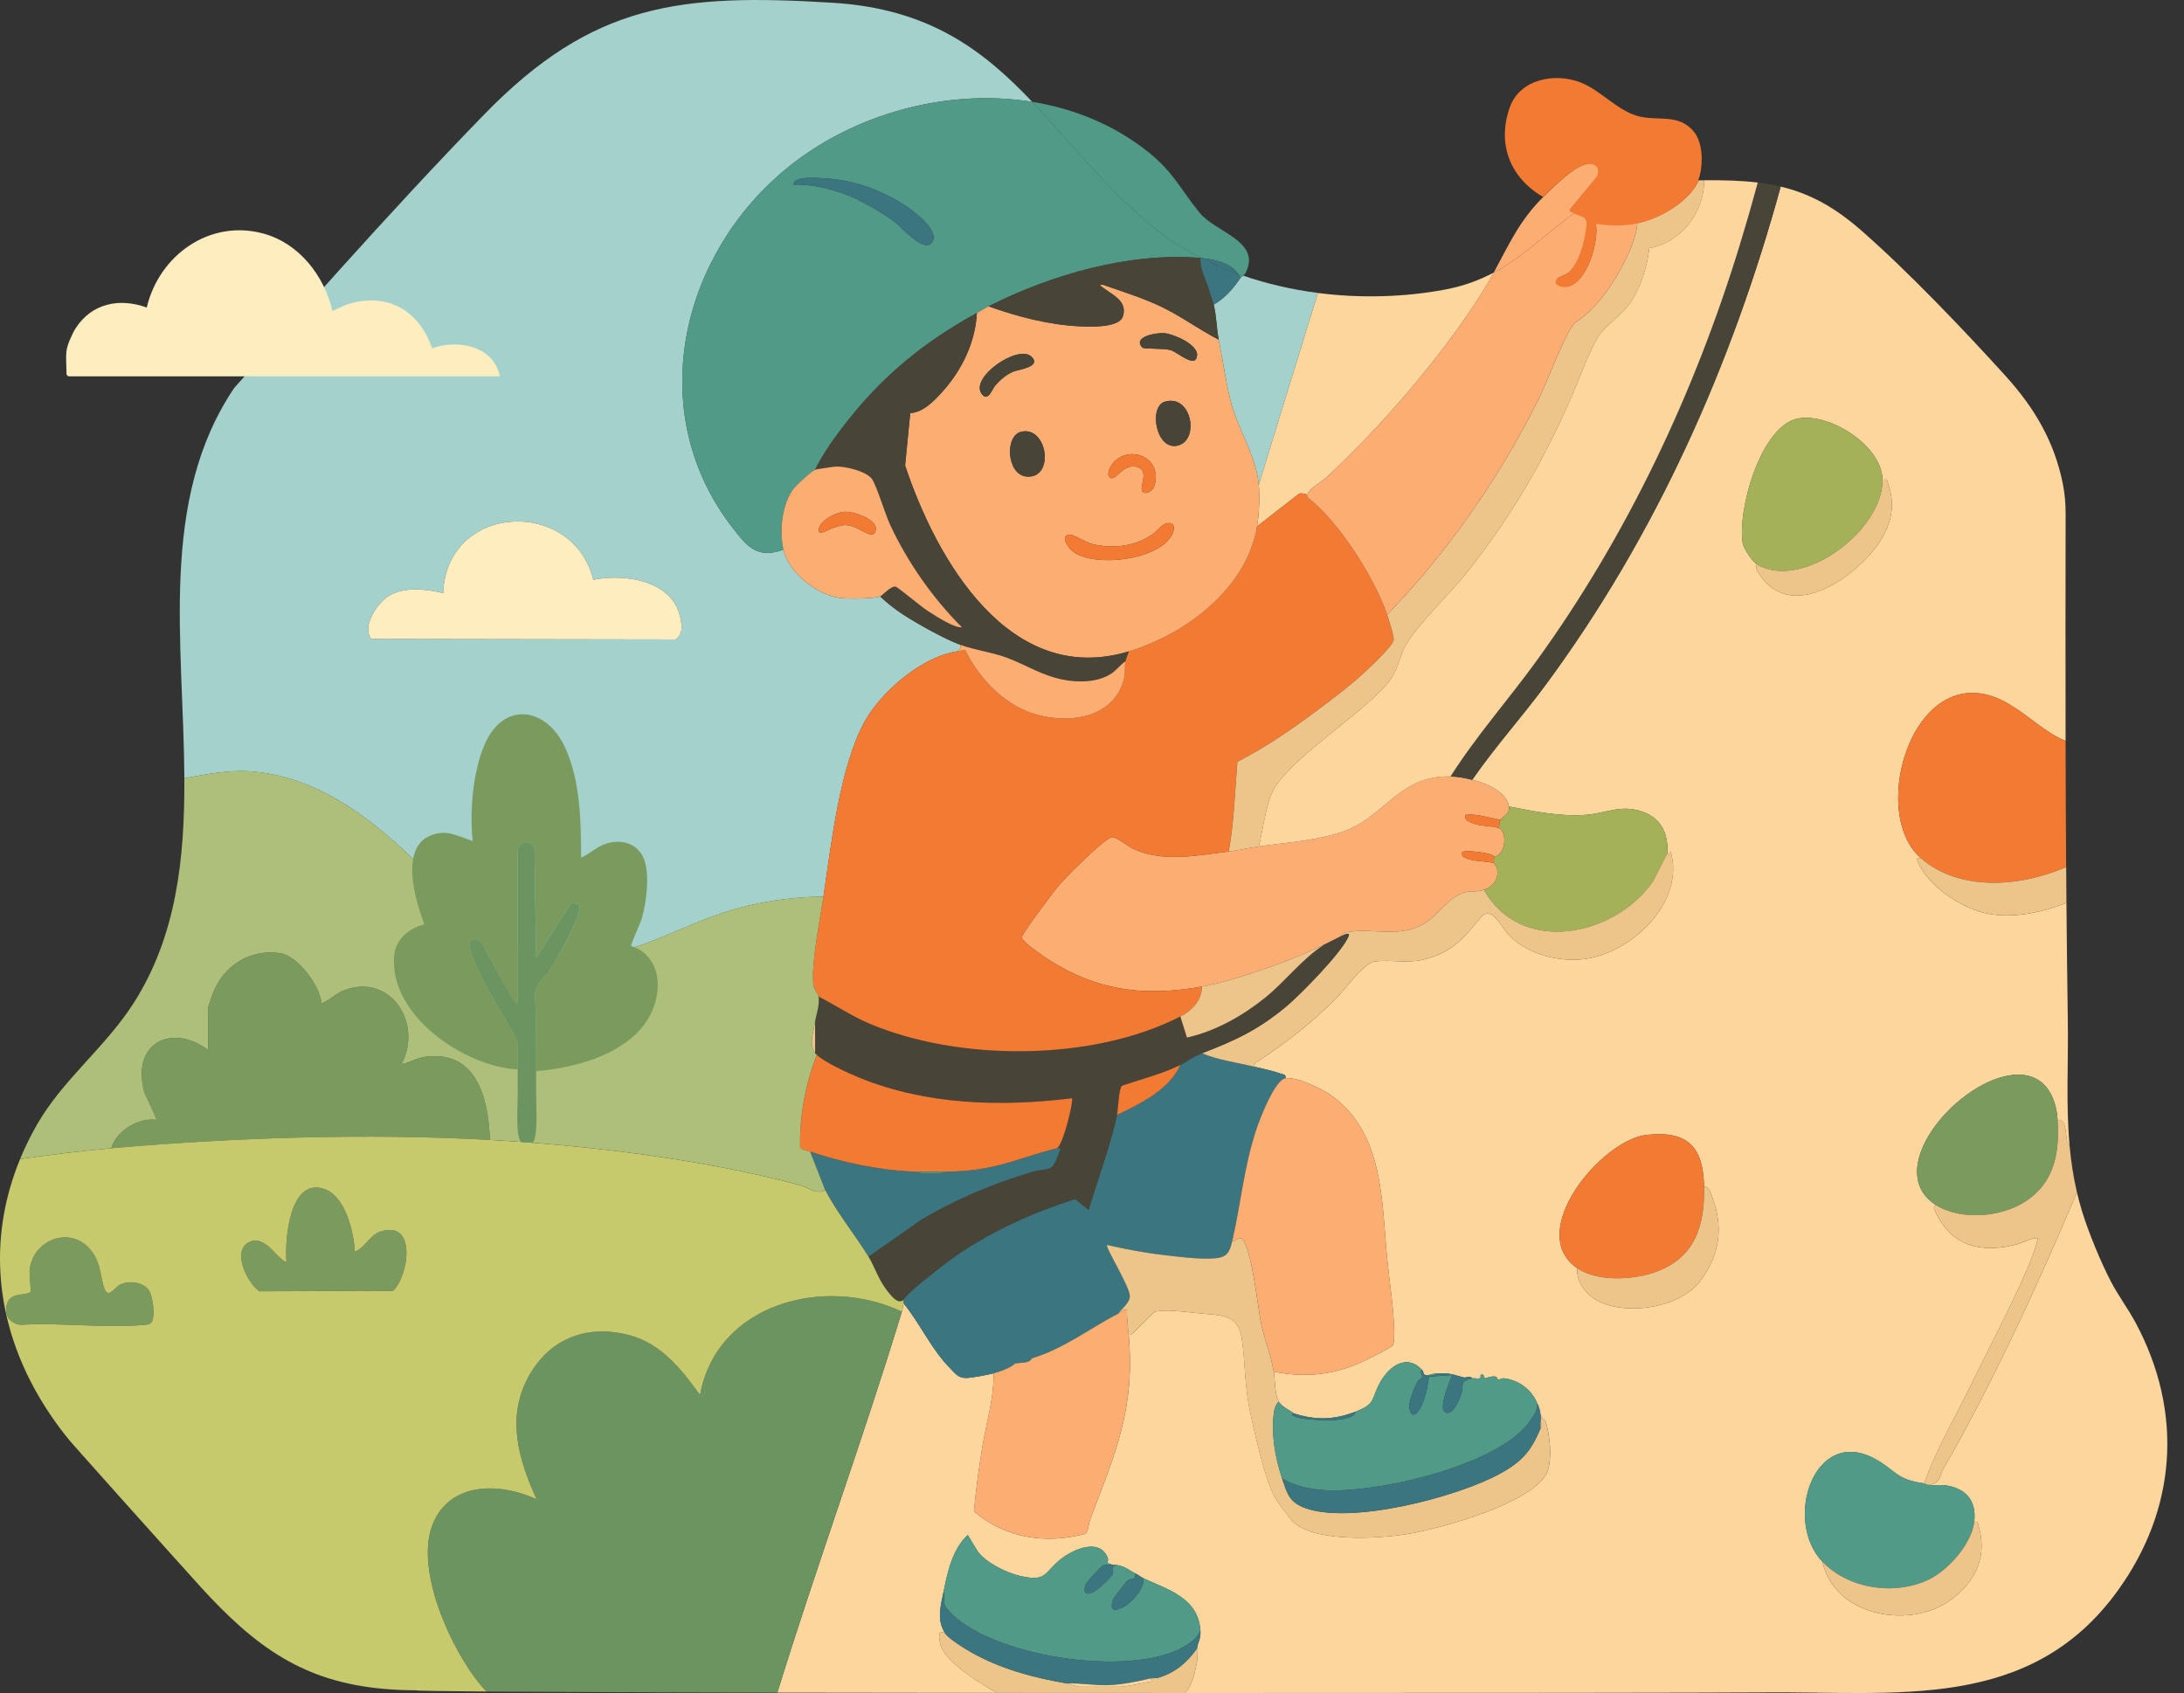
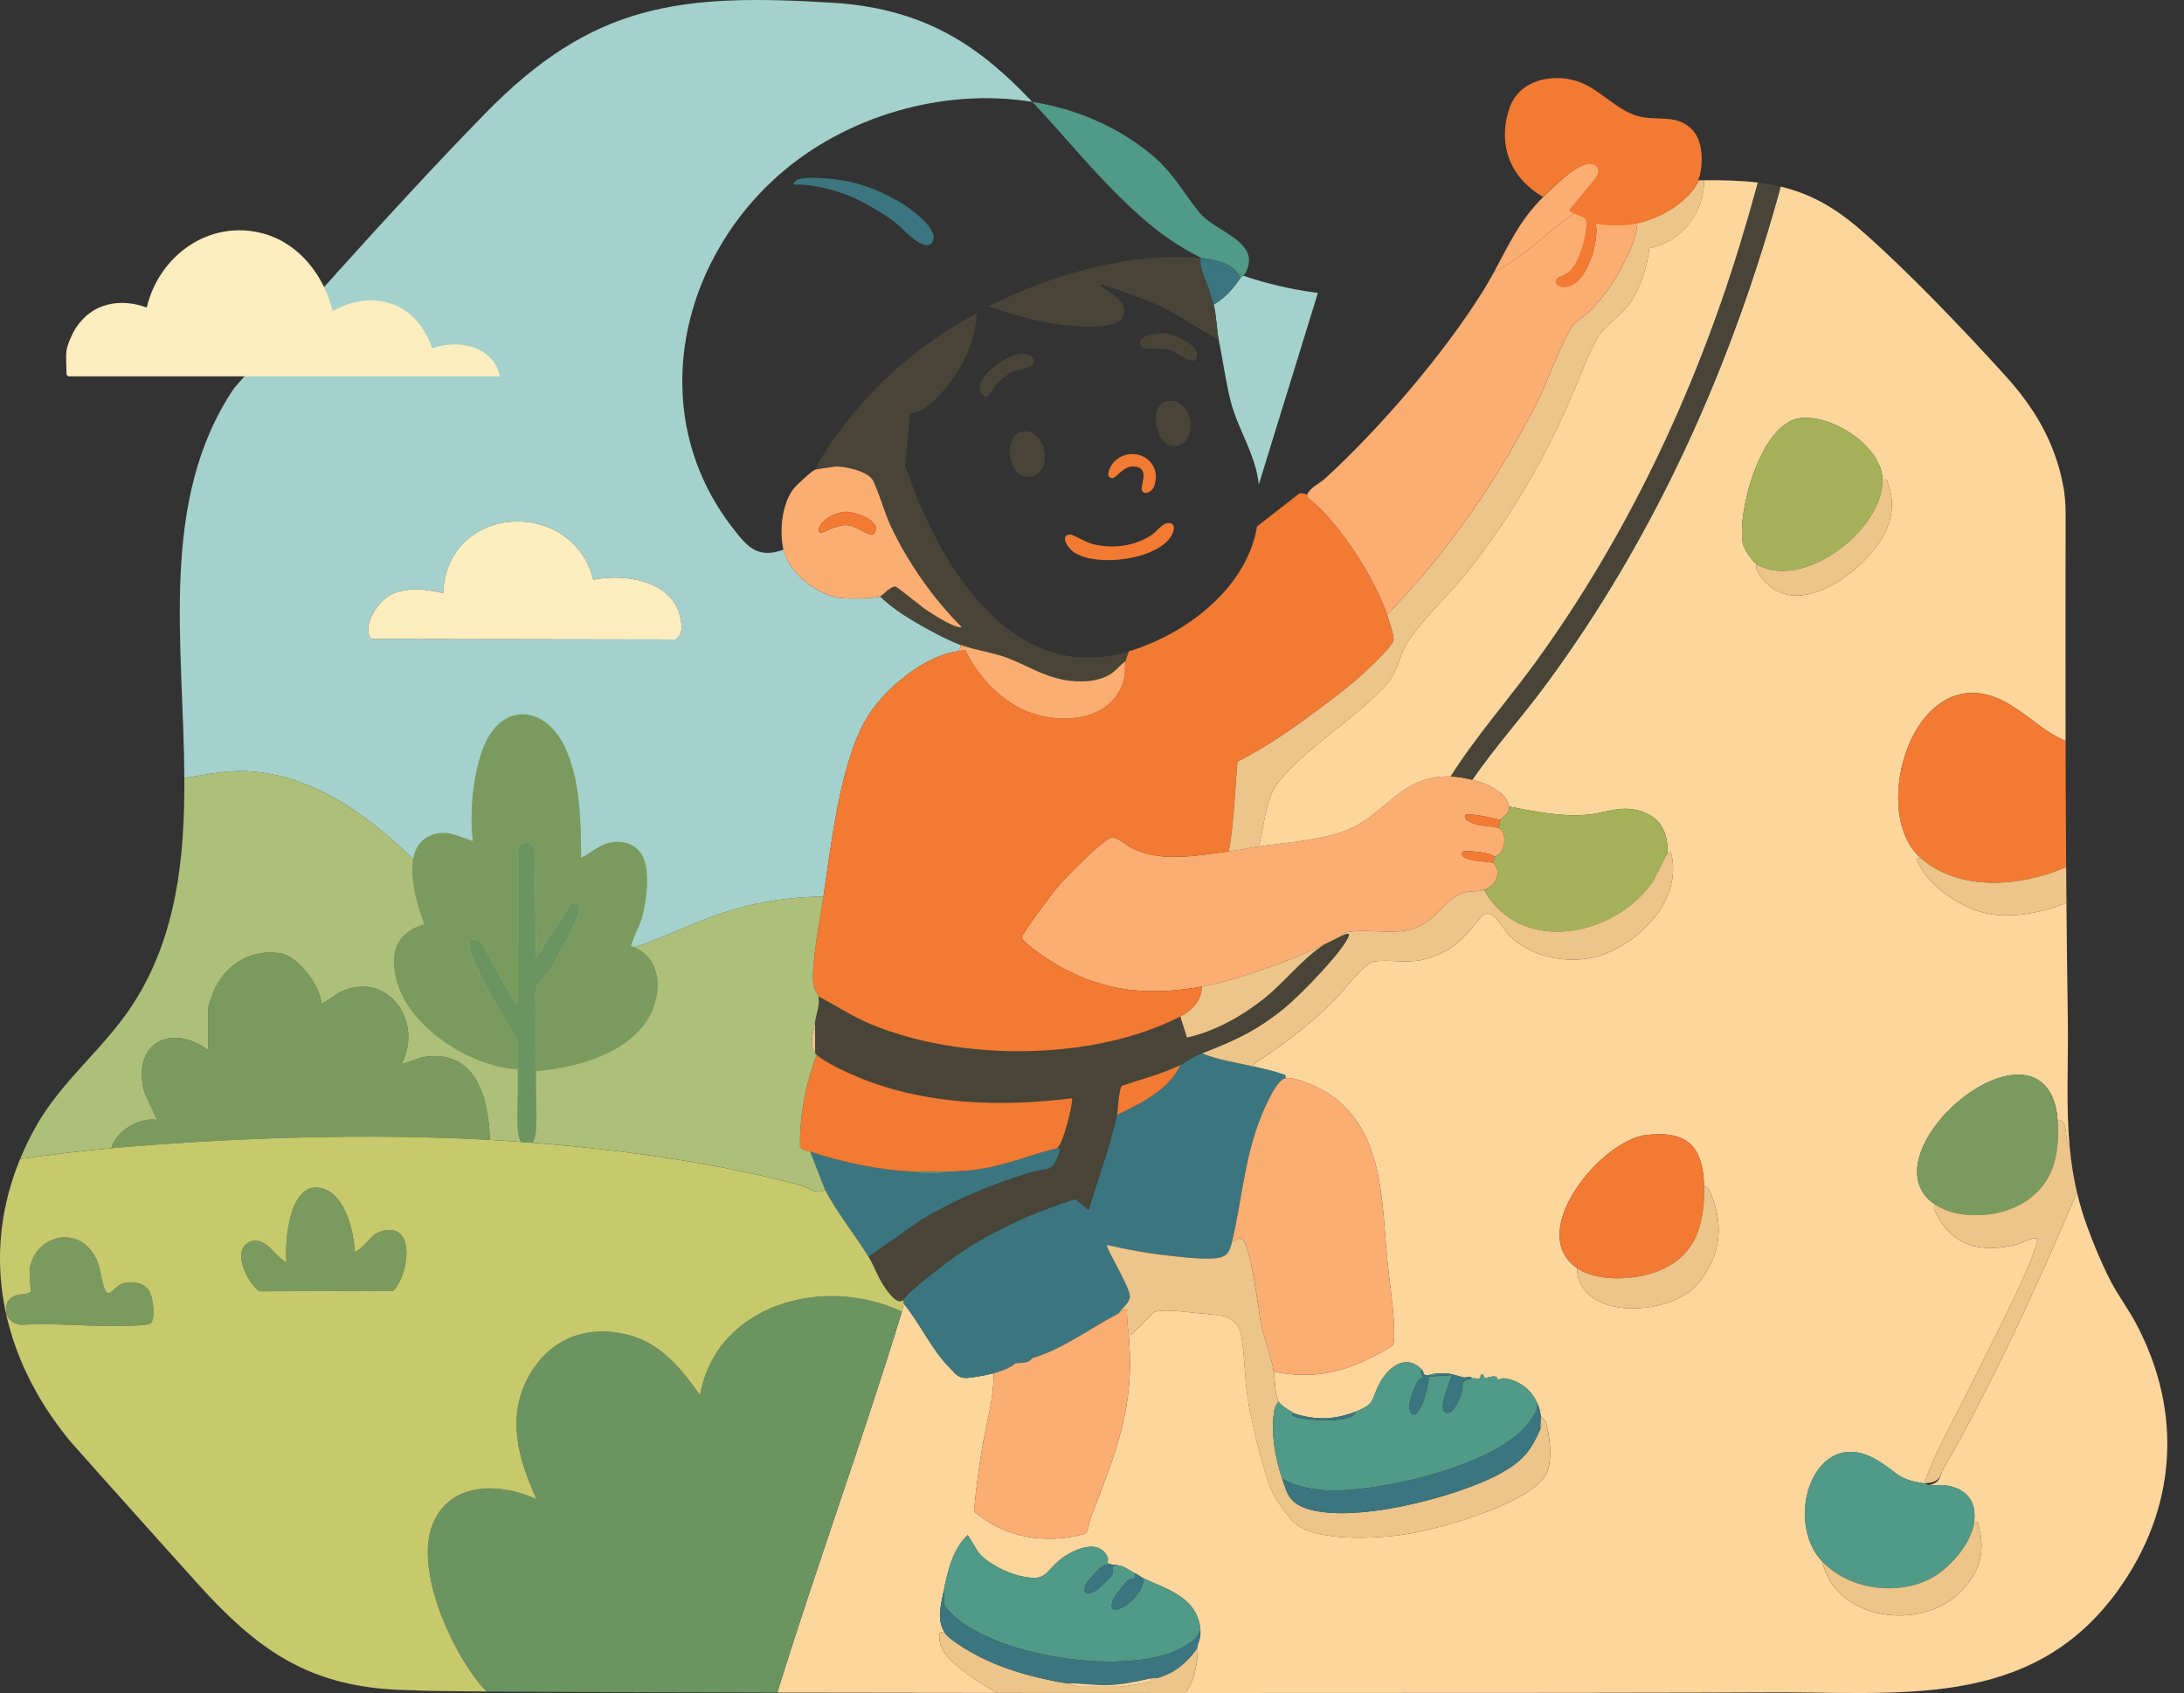
<svg xmlns="http://www.w3.org/2000/svg" width="129" height="100" viewBox="0 0 129 100" fill="none">
  <rect x="0" y="0" width="129" height="100" fill="#333333" stroke="none" />
  <g clip-path="url(#clip0_744_3852)">
    <path d="M67.788 13.148C68.751 13.967 69.821 14.663 70.963 15.244C71.712 15.312 72.694 15.525 73.136 16.181C73.233 16.216 73.332 16.251 73.429 16.285C73.482 16.241 73.536 16.184 73.58 16.096C74.518 14.261 71.793 13.714 70.86 12.571C69.773 11.242 69.333 10.202 67.894 9.037C65.869 7.4 63.477 6.42 60.971 6.016C63.111 8.27 65.088 10.851 67.787 13.149L67.788 13.148Z" fill="#519A87" />
    <path d="M70.963 15.244C71.662 15.6 72.388 15.911 73.135 16.181C72.694 15.527 71.712 15.313 70.963 15.244Z" fill="#3B7680" />
    <path d="M92.896 12.501C92.815 12.454 92.731 12.53 92.771 12.334L94.333 10.449C94.555 10.062 94.447 9.666 93.977 9.649C93.15 9.619 91.778 11.022 91.194 11.594C89.733 13.026 89.112 14.486 88.231 16.097C90.082 15.112 91.377 13.71 93.025 12.571C92.983 12.55 92.94 12.529 92.895 12.502L92.896 12.501Z" fill="#FCAD72" />
    <path d="M86.959 46.06C87.709 46.231 88.993 46.752 89.127 47.636C90.616 47.927 92.177 48.25 93.706 48.127C94.85 48.034 95.694 47.539 96.889 47.902C98.084 48.265 98.546 49.179 98.485 50.394L98.571 50.48L98.68 50.296C99.552 53.306 96.335 56.32 93.562 56.649C92.046 56.83 90.31 56.376 89.186 55.308C88.752 54.895 88.117 53.414 87.484 54.17C86.44 55.418 85.779 56.278 84.043 56.688C83.098 56.911 82.082 56.669 81.192 56.791C80.548 56.879 79.396 58.504 78.883 59.014C77.483 60.406 75.91 61.648 74.293 62.687C74.139 62.786 74.1 62.797 74.054 63C74.582 63.129 75.147 63.236 75.66 63.419C75.817 63.475 75.975 63.455 75.926 63.69C76.582 63.582 78.123 64.329 78.676 64.732C81.746 66.97 81.605 70.96 81.936 74.374C82.053 75.584 82.27 76.917 82.328 78.118C82.342 78.414 82.384 79.233 82.281 79.446C82.208 79.598 80.518 80.426 80.228 80.546C78.538 81.243 77.036 81.368 75.237 81.022C75.326 81.541 75.28 82.323 75.532 82.794C75.7 83.107 76.416 83.427 76.419 83.483C77.727 83.902 78.79 83.872 80.064 83.384C81.307 82.908 80.955 82.661 81.525 81.644C82.052 80.704 83.081 79.933 84.004 80.922C84.145 81.074 83.966 81.262 84.398 81.218C84.483 81.209 84.646 81.126 84.891 81.119C85.698 81.097 85.776 81.185 86.455 81.362C86.598 81.399 86.813 81.233 86.96 81.415C87.079 81.387 87.261 81.452 87.386 81.416C87.487 81.387 87.445 81.228 87.455 81.221C87.663 81.073 87.648 81.406 87.692 81.406C87.815 81.407 88.04 81.278 88.297 81.305C88.483 81.326 88.431 81.506 88.481 81.502C88.583 81.493 88.691 81.389 88.87 81.415C89.75 81.544 90.46 82.088 90.802 82.891C90.939 83.212 90.942 83.229 91 83.581C91.017 83.732 91.262 83.882 91.287 83.953C91.554 84.721 91.74 86.457 91.28 87.159C90.181 88.832 85.55 90.131 83.613 90.524C81.879 90.876 77.724 91.184 76.372 89.882C76.221 89.737 75.491 88.756 75.356 88.535C74.731 87.515 74.042 84.402 73.786 83.112C73.511 81.724 73.55 80.355 73.343 79.025C73.119 77.583 72.039 77.703 70.854 77.573C70.3 77.513 69.395 77.41 68.869 77.414C68.722 77.415 68.338 77.445 68.218 77.48C68.123 77.507 67.243 78.443 67.063 78.609C66.942 78.72 66.861 78.855 66.668 78.853C67.053 83.223 65.893 85.786 64.399 89.731C64.309 89.968 64.276 90.52 64.084 90.604C61.77 91.223 59.357 90.856 57.527 89.271C57.642 88.019 57.811 86.758 58.015 85.516C58.257 84.048 58.711 82.604 58.688 81.118C58.35 81.207 57.283 81.417 56.987 81.392C56.536 81.354 56.386 81.082 56.127 80.823C55.007 79.708 54.368 78.195 53.369 76.983C53.33 77.137 53.332 77.275 53.271 77.476C50.969 85.022 48.245 92.441 45.914 99.978C49.99 99.986 54.396 99.991 58.899 99.995C57.616 99.289 55.845 98.099 55.564 97.193C55.489 96.951 55.319 96.143 55.832 96.482C55.305 95.693 55.568 94.849 55.733 94.019C55.964 92.861 56.258 91.498 57.162 90.672L57.758 91.65C58.258 92.318 59.454 92.904 60.26 93.088C61.878 93.458 61.644 92.873 62.693 92.067C63.403 91.522 64.917 90.831 65.415 91.983C65.558 92.314 65.146 92.273 65.78 92.444C65.844 92.446 65.915 92.435 65.977 92.444C66.459 92.512 66.688 92.758 67.06 92.937C67.221 93.014 67.369 93.146 67.553 93.233C68.941 93.88 70.76 94.365 70.903 96.286C70.943 96.828 70.749 96.99 70.705 97.369C70.682 97.581 70.741 97.919 70.692 98.193C70.55 98.98 70.393 99.516 70.007 100.001C86.678 100.004 102.026 99.985 104.101 99.965C111.966 99.886 119.872 101.126 125.059 93.994C128.572 89.163 128.974 83.435 126.155 78.154C125.707 77.315 125.115 76.522 124.693 75.717C124.096 74.579 123.365 72.802 122.987 71.574C122.869 71.19 122.766 70.808 122.677 70.428C120.375 75.881 117.647 81.794 114.797 86.743C114.536 87.196 114.664 87.56 113.951 87.719C114.265 87.763 114.617 87.687 114.961 87.742C116.161 87.936 116.747 88.677 116.61 89.885C116.852 89.837 116.828 89.993 116.874 90.158C117.351 91.844 116.797 93.203 115.475 94.315C113.083 96.325 108.376 95.575 107.645 92.249C105.311 89.8 107.158 84.22 110.728 86.163C112.02 86.866 111.962 87.39 113.654 87.621C114.368 85.602 115.461 83.756 116.398 81.847C117.506 79.587 118.704 77.319 119.712 75.016C119.96 74.452 120.222 73.792 120.354 73.196C120.341 72.963 119.361 73.436 119.247 73.468C117.166 74.047 115.314 73.694 114.337 71.624C114.269 71.481 114.137 71.287 114.343 71.176C110.926 68.97 116.201 63.133 119.515 63.494C120.899 63.645 121.46 64.909 121.534 66.154C122.13 66.092 121.961 67.132 122.129 67.478L122.247 67.733C122.017 65.254 122.178 62.794 122.137 60.177C122.102 57.896 122.076 55.613 122.056 53.328C120.379 54.004 118.572 54.267 117.179 53.913C115.739 53.547 113.957 52.364 113.312 50.983C113.225 50.797 113.174 50.648 113.457 50.691C110.213 47.857 113.218 38.357 118.669 41.591C119.964 42.359 120.739 43.237 122.006 43.763C121.996 39.283 122.001 34.802 122.008 30.325C122.008 29.74 121.96 29.153 121.844 28.579C121.347 26.111 120.203 24.133 118.478 22.226C116.023 19.514 112.625 15.952 109.891 13.572C108.264 12.155 106.798 11.407 105.179 11.023C102.284 21.575 97.815 31.628 91.276 40.481C89.877 42.375 88.296 44.124 86.959 46.063V46.06ZM106.241 24.714C108.122 24.395 111.16 26.346 111.192 28.335C111.524 28.294 111.433 28.321 111.516 28.549C112.138 30.26 111.439 31.709 110.257 32.964C108.622 34.702 105.462 36.511 103.827 33.776C103.777 33.691 103.639 33.408 103.803 33.357C103.527 33.202 102.997 32.418 102.94 32.103C102.595 30.211 103.991 25.097 106.24 24.714H106.241ZM100.652 70.09C100.958 70.094 101.031 70.436 101.116 70.659C101.822 72.488 101.588 74.149 100.4 75.697C99.196 77.261 96.056 77.732 94.357 76.826C93.683 76.466 93.095 75.714 93.165 74.915C90.056 72.783 94.597 67.328 97.253 67.036C99.708 66.767 100.605 67.755 100.652 70.09Z" fill="#FCD69D" />
    <path d="M41.348 82.399C40.276 80.91 39.089 79.391 37.233 78.881C34.767 78.205 32.535 78.999 31.265 81.231C29.881 83.661 30.61 86.175 31.693 88.555C29.532 87.561 26.538 87.491 25.54 90.081C24.51 92.752 26.647 97.445 28.394 99.535C28.504 99.666 28.623 99.791 28.744 99.913C32.581 99.943 38.733 99.963 45.912 99.977C48.244 92.44 50.968 85.021 53.268 77.475C48.744 75.32 42.337 76.965 41.348 82.399Z" fill="#6B9461" />
    <path d="M70.704 97.368C70.121 98.197 69.427 98.79 68.437 99.093C68.243 99.152 68.076 99.11 67.946 99.141C68.126 99.419 68.037 99.304 67.814 99.352C67.44 99.434 66.452 99.633 66.124 99.633H63.76C63.634 99.633 63.17 99.462 63.021 99.436C61.041 99.097 59.095 98.578 57.34 97.582C56.974 97.375 56.043 96.801 55.83 96.482C55.317 96.143 55.489 96.951 55.562 97.192C55.843 98.099 57.614 99.289 58.897 99.995C62.579 99.998 66.326 100 70.007 100C70.392 99.515 70.549 98.978 70.691 98.192C70.74 97.918 70.681 97.58 70.704 97.368Z" fill="#EDC489" />
    <path d="M79.327 49.116C77.716 49.673 76.014 49.753 74.349 49.999C73.731 50.091 73.231 50.212 72.576 50.295C70.75 50.524 68.693 50.951 66.96 50.147C66.529 49.948 66.117 49.519 65.678 49.446C65.148 49.59 63.039 51.734 62.575 52.264C62.268 52.614 60.36 55.131 60.358 55.369C60.356 55.685 62.113 56.81 62.461 57.009C65.241 58.602 67.869 58.828 70.999 58.273C72.435 58.018 74.068 57.46 75.449 56.96C76.429 56.605 77.277 56.241 78.19 55.81C78.528 55.651 78.845 55.48 79.175 55.317C79.282 55.086 79.593 55.045 79.816 55.022C81.396 54.854 82.9 55.429 84.332 54.414C85.046 53.908 85.688 52.86 86.636 52.681C86.999 52.613 87.24 52.69 87.647 52.559C88.201 52.382 88.53 51.933 88.432 51.332C88.406 51.166 88.27 51.081 88.238 50.983C87.758 50.849 87.045 50.896 86.604 50.696C86.412 50.609 86.332 50.586 86.366 50.343C86.389 50.182 88.133 50.354 88.238 50.589C88.962 50.553 89.036 49.095 88.534 48.915C88.079 48.751 87.376 48.835 86.858 48.571C86.638 48.459 86.514 48.43 86.564 48.127C87.272 48.062 87.943 48.312 88.632 48.422C88.76 48.199 89.198 48.119 89.125 47.635C88.992 46.749 87.709 46.23 86.957 46.059C86.503 45.956 86.154 45.875 85.677 45.862C82.619 45.782 81.779 48.266 79.326 49.115L79.327 49.116Z" fill="#FCAD72" />
    <path d="M75.925 63.688C75.294 63.793 74.427 66.056 74.223 66.665C73.457 68.936 73.302 71.088 72.773 73.34C72.616 74.009 72.456 74.267 71.743 74.329C70.888 74.4 69.572 74.228 68.686 74.126C67.58 73.998 66.47 73.781 65.386 73.537C65.268 73.654 66.733 75.997 66.737 76.559C66.739 76.96 66.269 77.269 66.075 77.575C64.388 78.45 62.843 79.661 60.952 80.233C60.787 80.547 60.362 80.468 60.066 80.529C60.035 80.535 59.998 80.521 59.968 80.529C59.724 80.788 59.037 81.028 58.686 81.119C58.349 81.208 57.281 81.418 56.986 81.393C56.535 81.355 56.384 81.083 56.125 80.824C55.004 79.708 54.367 78.196 53.367 76.983C53.382 76.926 53.351 76.841 53.367 76.786C53.481 76.388 56.177 74.358 56.668 74.03C58.764 72.632 61.108 71.579 63.508 70.821L64.301 71.468C64.851 69.611 65.566 67.752 65.977 65.855C67.364 65.189 69.063 64.372 69.719 62.901C70.192 62.665 70.362 62.456 71 62.212C71.968 62.625 73.046 62.755 74.054 62.999C74.582 63.128 75.148 63.235 75.659 63.419C75.817 63.475 75.976 63.454 75.925 63.688Z" fill="#3B7680" />
    <path d="M74.223 66.663C73.459 68.934 73.303 71.086 72.774 73.339C72.958 73.334 73.118 73.095 73.303 73.147C73.877 73.306 74.329 77.397 74.471 78.093C74.67 79.068 75.069 80.048 75.237 81.021C77.036 81.367 78.538 81.242 80.229 80.545C80.518 80.426 82.208 79.597 82.281 79.445C82.384 79.231 82.343 78.413 82.328 78.117C82.271 76.916 82.053 75.582 81.936 74.373C81.605 70.959 81.746 66.969 78.676 64.731C78.123 64.328 76.583 63.581 75.926 63.689C75.294 63.793 74.427 66.057 74.223 66.664V66.663Z" fill="#FCAD72" />
    <path d="M113.457 50.69C115.68 52.632 119.23 52.434 122.04 51.219C122.022 48.734 122.011 46.248 122.006 43.762C120.74 43.237 119.963 42.357 118.67 41.59C113.218 38.357 110.213 47.857 113.457 50.691V50.69Z" fill="#F27A32" />
    <path d="M66.567 77.377C66.339 77.324 66.232 77.492 66.075 77.574C64.387 78.45 62.843 79.661 60.952 80.232C60.786 80.546 60.361 80.467 60.066 80.528C60.034 80.535 59.999 80.521 59.967 80.528C59.725 80.787 59.038 81.027 58.687 81.118C58.709 82.604 58.255 84.048 58.013 85.517C57.809 86.758 57.641 88.019 57.525 89.271C59.354 90.856 61.768 91.222 64.082 90.604C64.275 90.52 64.307 89.968 64.397 89.732C65.891 85.786 67.052 83.223 66.666 78.853C66.623 78.362 66.547 77.871 66.567 77.376L66.567 77.377Z" fill="#FCAD72" />
    <path d="M73.301 73.146C73.117 73.095 72.956 73.334 72.773 73.339C72.615 74.009 72.455 74.267 71.742 74.327C70.887 74.399 69.57 74.228 68.685 74.125C67.579 73.997 66.469 73.779 65.385 73.536C65.267 73.653 66.731 75.996 66.735 76.558C66.738 76.958 66.269 77.269 66.074 77.573C66.231 77.492 66.338 77.323 66.566 77.377C66.546 77.872 66.622 78.363 66.664 78.854C66.857 78.856 66.938 78.722 67.059 78.609C67.24 78.444 68.118 77.508 68.215 77.481C68.334 77.446 68.718 77.416 68.865 77.415C69.392 77.411 70.297 77.514 70.85 77.574C72.035 77.703 73.115 77.584 73.34 79.025C73.546 80.356 73.506 81.725 73.782 83.113C74.038 84.403 74.727 87.514 75.352 88.536C75.487 88.757 76.217 89.736 76.369 89.883C77.72 91.185 81.875 90.877 83.609 90.525C85.546 90.132 90.178 88.833 91.276 87.16C91.736 86.458 91.55 84.722 91.283 83.954C91.258 83.883 91.014 83.733 90.996 83.581C91.015 83.697 90.991 83.849 90.996 83.976C91 84.092 91.152 84.001 90.996 84.37C90.425 85.72 89.897 86.335 88.6 87.046C86.071 88.432 79.697 90.105 77.01 89.046C76.117 88.694 75.997 88.126 75.728 87.325C75.318 86.105 75.076 84.745 75.244 83.444C75.272 83.23 75.358 82.942 75.531 82.796C75.279 82.325 75.325 81.543 75.235 81.023C75.069 80.05 74.668 79.071 74.469 78.096C74.327 77.4 73.875 73.31 73.301 73.149V73.146Z" fill="#EDC489" />
    <path d="M75.728 87.323C76.369 87.742 77.37 87.959 78.138 88.016C81.196 88.245 88.591 86.581 90.39 83.909C90.594 83.605 90.841 83.285 90.8 82.891C90.457 82.089 89.747 81.545 88.867 81.415C88.689 81.388 88.58 81.493 88.479 81.502C88.428 81.506 88.481 81.326 88.294 81.305C88.038 81.278 87.813 81.407 87.689 81.406C87.646 81.406 87.662 81.072 87.453 81.221C87.443 81.228 87.484 81.387 87.383 81.416C87.258 81.451 87.077 81.387 86.958 81.415C86.125 81.61 86.522 81.723 86.299 82.382C86.2 82.675 85.727 83.796 85.307 83.362C85.01 83.055 85.617 81.619 85.776 81.22L84.398 81.318C84.342 81.89 84.102 83.012 83.708 83.436C83.43 83.734 83.271 83.432 83.243 83.127C83.21 82.758 83.552 81.936 83.738 81.592C83.812 81.456 84.004 81.396 84.006 81.353C84.015 81.226 83.825 80.998 84.001 80.924C83.079 79.935 82.05 80.706 81.522 81.647C80.952 82.663 81.303 82.91 80.061 83.386C80.034 83.767 79.123 83.859 78.833 83.882C78.406 83.918 76.572 83.864 76.318 83.582C76.26 83.516 76.416 83.491 76.416 83.484C76.412 83.428 75.698 83.108 75.53 82.795C75.358 82.942 75.271 83.23 75.243 83.444C75.076 84.744 75.317 86.104 75.727 87.324L75.728 87.323Z" fill="#519A87" />
    <path d="M55.988 95.092C58.405 97.877 66.829 99.126 69.95 97.253C70.342 97.017 70.769 96.727 70.901 96.284C70.758 94.364 68.939 93.879 67.551 93.231C67.568 93.896 66.85 94.677 66.276 94.959C65.706 95.239 65.54 95.009 65.757 94.44C65.783 94.374 66.541 93.4 66.596 93.36C66.848 93.179 67.089 93.419 67.058 92.935C66.685 92.757 66.456 92.51 65.975 92.442C65.486 92.585 65.863 92.654 65.707 93.005C65.618 93.204 64.835 93.895 64.633 94.006C64.167 94.26 63.95 94.131 64.124 93.596C64.162 93.48 65.031 92.502 65.159 92.463C65.331 92.411 65.59 92.436 65.778 92.443C65.143 92.272 65.556 92.313 65.413 91.982C64.915 90.83 63.401 91.522 62.692 92.066C61.641 92.872 61.877 93.457 60.258 93.087C59.453 92.904 58.256 92.317 57.756 91.649L57.161 90.671C56.256 91.497 55.962 92.86 55.731 94.019C55.915 94.518 55.56 94.598 55.988 95.092Z" fill="#519A87" />
    <path d="M102.769 14.449C100.1 23.179 96.129 31.607 90.783 39.002C89.113 41.312 87.204 43.455 85.679 45.865C86.156 45.877 86.505 45.958 86.959 46.062C88.296 44.123 89.877 42.373 91.276 40.48C97.815 31.627 102.284 21.573 105.179 11.022C104.741 10.918 104.292 10.84 103.826 10.784C103.493 12.012 103.141 13.235 102.769 14.45V14.449Z" fill="#484538" />
    <path d="M88.633 48.424C88.569 48.536 88.559 48.779 88.535 48.917C89.037 49.099 88.962 50.556 88.239 50.591C88.273 50.668 88.207 50.889 88.239 50.985C88.271 51.083 88.406 51.169 88.433 51.334C88.531 51.934 88.201 52.383 87.648 52.562C89.843 56.456 95.372 55.335 97.638 52.06L98.485 50.395C98.545 49.18 98.083 48.266 96.889 47.903C95.693 47.54 94.85 48.035 93.705 48.128C92.175 48.251 90.615 47.928 89.126 47.637C89.199 48.121 88.762 48.203 88.633 48.424Z" fill="#A4B159" />
    <path d="M110.728 86.16C107.158 84.218 105.311 89.798 107.645 92.246C109.196 93.873 111.956 94.263 113.954 93.284C115.093 92.727 116.464 91.168 116.609 89.883C116.746 88.674 116.161 87.933 114.96 87.74C114.615 87.684 114.264 87.76 113.95 87.716C113.802 87.695 113.688 87.622 113.654 87.617C111.963 87.387 112.021 86.862 110.728 86.159V86.16Z" fill="#519A87" />
    <path d="M97.252 67.036C94.595 67.327 90.055 72.783 93.164 74.915C94.358 75.734 96.544 75.604 97.845 75.114C100.139 74.251 100.697 72.376 100.65 70.09C100.603 67.757 99.706 66.768 97.252 67.036Z" fill="#F27A32" />
    <path d="M103.804 33.357C106.527 34.898 111.241 31.28 111.192 28.335C111.16 26.346 108.122 24.396 106.241 24.715C103.991 25.096 102.596 30.21 102.941 32.104C102.998 32.418 103.529 33.202 103.804 33.357Z" fill="#A4B159" />
    <path d="M119.556 71.016C121.353 69.884 121.653 68.136 121.535 66.151C121.461 64.907 120.9 63.642 119.516 63.491C116.202 63.13 110.928 68.967 114.344 71.173C115.772 72.096 118.15 71.902 119.557 71.016H119.556Z" fill="#7A9B5D" />
    <path d="M87.648 52.561C87.241 52.692 86.999 52.614 86.637 52.682C85.689 52.861 85.047 53.909 84.332 54.416C82.901 55.429 81.397 54.854 79.816 55.023C79.594 55.047 79.282 55.087 79.176 55.319C79.224 55.295 79.763 54.996 79.667 55.267C79.347 56.17 76.792 58.771 75.971 59.452C74.31 60.831 72.979 61.452 70.999 62.212C71.966 62.625 73.044 62.755 74.053 63C74.1 62.797 74.138 62.786 74.292 62.686C75.908 61.647 77.482 60.405 78.882 59.013C79.394 58.505 80.547 56.879 81.191 56.79C82.081 56.668 83.097 56.911 84.042 56.687C85.778 56.277 86.439 55.417 87.484 54.169C88.116 53.414 88.75 54.895 89.185 55.307C90.309 56.375 92.044 56.829 93.561 56.648C96.334 56.319 99.551 53.305 98.68 50.295L98.57 50.48L98.484 50.393L97.638 52.058C95.371 55.334 89.842 56.454 87.648 52.56V52.561Z" fill="#EDC489" />
-     <path d="M121.535 66.151C121.654 68.137 121.353 69.885 119.556 71.016C118.149 71.902 115.773 72.096 114.343 71.173C114.137 71.285 114.269 71.478 114.337 71.621C115.314 73.691 117.165 74.044 119.247 73.465C119.362 73.433 120.342 72.959 120.354 73.193C120.223 73.789 119.96 74.448 119.713 75.013C118.704 77.315 117.507 79.584 116.399 81.844C115.461 83.753 114.368 85.599 113.654 87.618C113.688 87.623 113.802 87.696 113.95 87.717C114.664 87.558 114.536 87.195 114.797 86.741C117.647 81.792 120.375 75.878 122.677 70.426C122.465 69.519 122.331 68.623 122.248 67.73L122.131 67.475C121.962 67.129 122.131 66.088 121.535 66.151Z" fill="#EDC489" />
+     <path d="M121.535 66.151C121.654 68.137 121.353 69.885 119.556 71.016C118.149 71.902 115.773 72.096 114.343 71.173C114.137 71.285 114.269 71.478 114.337 71.621C115.314 73.691 117.165 74.044 119.247 73.465C119.362 73.433 120.342 72.959 120.354 73.193C120.223 73.789 119.96 74.448 119.713 75.013C118.704 77.315 117.507 79.584 116.399 81.844C115.461 83.753 114.368 85.599 113.654 87.618C114.664 87.558 114.536 87.195 114.797 86.741C117.647 81.792 120.375 75.878 122.677 70.426C122.465 69.519 122.331 68.623 122.248 67.73L122.131 67.475C121.962 67.129 122.131 66.088 121.535 66.151Z" fill="#EDC489" />
    <path d="M113.457 50.69C113.175 50.646 113.226 50.796 113.312 50.981C113.958 52.361 115.739 53.545 117.179 53.911C118.571 54.264 120.378 54.002 122.057 53.327C122.051 52.624 122.046 51.922 122.041 51.219C119.23 52.434 115.681 52.633 113.458 50.69H113.457Z" fill="#EDC489" />
    <path d="M90.39 83.909C88.591 86.581 81.196 88.245 78.139 88.016C77.372 87.959 76.37 87.741 75.728 87.323C75.998 88.124 76.118 88.693 77.011 89.045C79.697 90.103 86.072 88.431 88.6 87.044C89.897 86.333 90.427 85.72 90.997 84.368V83.974C90.992 83.848 91.015 83.695 90.997 83.58C90.939 83.227 90.936 83.211 90.799 82.891C90.84 83.284 90.593 83.604 90.389 83.908L90.39 83.909Z" fill="#3B7680" />
    <path d="M57.34 97.582C59.095 98.578 61.042 99.097 63.02 99.436C63.874 99.406 64.671 99.572 65.531 99.534C66.329 99.498 67.176 99.324 67.945 99.14C68.075 99.11 68.242 99.151 68.436 99.092C69.426 98.79 70.12 98.196 70.703 97.367C70.747 96.988 70.941 96.826 70.9 96.284C70.768 96.727 70.341 97.017 69.949 97.253C66.827 99.125 58.404 97.877 55.987 95.092C55.558 94.598 55.914 94.519 55.731 94.019C55.566 94.847 55.303 95.691 55.83 96.481C56.042 96.8 56.974 97.374 57.34 97.581V97.582Z" fill="#3B7680" />
    <path d="M97.846 75.114C96.545 75.604 94.36 75.734 93.165 74.915C93.095 75.715 93.681 76.467 94.357 76.826C96.056 77.732 99.196 77.261 100.399 75.697C101.589 74.15 101.822 72.489 101.116 70.66C101.029 70.436 100.957 70.094 100.652 70.09C100.698 72.377 100.14 74.251 97.846 75.114Z" fill="#EDC489" />
    <path d="M113.954 93.285C111.956 94.264 109.197 93.874 107.646 92.247C108.377 95.573 113.084 96.323 115.475 94.313C116.798 93.201 117.352 91.842 116.875 90.156C116.828 89.991 116.852 89.836 116.611 89.883C116.465 91.169 115.095 92.726 113.955 93.285H113.954Z" fill="#EDC489" />
    <path d="M103.804 33.357C103.639 33.41 103.777 33.691 103.828 33.776C105.463 36.512 108.622 34.702 110.258 32.964C111.438 31.709 112.138 30.259 111.516 28.549C111.434 28.321 111.524 28.295 111.193 28.335C111.241 31.28 106.528 34.898 103.805 33.357H103.804Z" fill="#EDC489" />
    <path d="M84.007 81.351C84.004 81.394 83.813 81.454 83.739 81.59C83.552 81.934 83.211 82.756 83.245 83.125C83.272 83.43 83.431 83.732 83.709 83.433C84.102 83.01 84.342 81.889 84.399 81.316L85.777 81.218C85.618 81.618 85.012 83.053 85.308 83.36C85.728 83.794 86.202 82.674 86.3 82.38C86.523 81.721 86.126 81.608 86.959 81.413C86.812 81.231 86.597 81.397 86.454 81.36C85.775 81.183 85.698 81.094 84.89 81.117C84.806 81.277 84.555 81.21 84.397 81.216C83.965 81.26 84.144 81.072 84.002 80.92C83.826 80.994 84.015 81.222 84.007 81.349V81.351Z" fill="#3B7680" />
    <path d="M66.598 93.361C66.542 93.401 65.783 94.374 65.759 94.441C65.542 95.01 65.707 95.24 66.277 94.96C66.851 94.678 67.57 93.897 67.553 93.232C67.368 93.146 67.221 93.013 67.06 92.936C67.091 93.42 66.849 93.18 66.598 93.361Z" fill="#3B7680" />
    <path d="M65.159 92.464C65.031 92.503 64.161 93.481 64.124 93.597C63.95 94.133 64.167 94.261 64.633 94.007C64.836 93.896 65.618 93.205 65.707 93.006C65.863 92.655 65.486 92.586 65.975 92.443C65.913 92.434 65.842 92.445 65.778 92.443C65.59 92.437 65.331 92.411 65.159 92.463V92.464Z" fill="#3B7680" />
    <path d="M76.32 83.579C76.574 83.861 78.408 83.916 78.835 83.88C79.125 83.856 80.035 83.765 80.063 83.384C78.791 83.872 77.727 83.902 76.418 83.483C76.418 83.49 76.261 83.515 76.32 83.58V83.579Z" fill="#3B7680" />
    <path d="M84.889 81.119C84.644 81.126 84.481 81.209 84.397 81.218C84.554 81.212 84.805 81.279 84.889 81.119Z" fill="#519A87" />
    <path d="M25.069 62.431C24.621 62.497 24.168 62.784 23.717 62.852C25.038 60.355 22.926 57.308 20.132 58.58C19.946 58.665 19.066 59.329 18.988 59.258C18.911 58.226 17.592 56.469 16.568 56.309C14.775 56.029 13.198 57.039 12.566 58.699C12.499 58.875 12.289 59.469 12.289 59.602V62.016C10.073 60.403 7.772 61.664 8.513 64.46C8.587 64.739 9.293 66.082 9.234 66.152C8.223 65.994 6.86 66.803 6.575 67.826C13.812 67.193 21.692 66.93 28.937 67.333C28.862 64.886 28.152 61.982 25.069 62.432V62.431Z" fill="#7A9B5D" />
    <path d="M56.668 74.03C58.764 72.631 61.108 71.578 63.507 70.82L64.3 71.467C64.85 69.609 65.564 67.751 65.975 65.854C66.038 65.568 66.08 64.291 66.269 64.129C67.424 63.734 68.623 63.447 69.719 62.9C70.192 62.664 70.361 62.455 71 62.211C72.98 61.451 74.311 60.83 75.972 59.451C76.793 58.77 79.347 56.169 79.667 55.266C79.764 54.994 79.225 55.294 79.177 55.318C78.845 55.479 78.53 55.651 78.192 55.81C76.874 56.67 75.927 57.97 74.691 58.959C73.375 60.012 71.765 60.922 70.109 61.284L69.719 60.045C64.543 62.706 56.638 62.712 51.33 60.456C50.288 60.014 49.348 59.373 48.343 58.863C48.434 59.356 48.215 59.891 48.145 60.341V62.212C48.167 62.241 48.214 62.283 48.244 62.31C48.76 62.779 50.106 63.392 50.779 63.666C54.728 65.27 59.129 65.388 63.316 64.871C63.426 64.982 62.81 67.601 62.429 67.826C62.751 67.792 62.608 67.909 62.547 68.092C62.127 69.35 61.951 68.926 60.928 69.23C58.672 69.903 56.481 70.821 54.457 72.018L51.297 74.226C51.68 74.843 51.89 75.635 52.481 76.341C52.68 76.579 53.03 77.055 53.365 76.787C53.479 76.389 56.175 74.359 56.666 74.031L56.668 74.03Z" fill="#484538" />
    <path d="M22.477 72.742C21.833 72.95 21.566 73.712 20.956 73.929C20.894 72.768 20.402 70.679 19.18 70.239C17.103 69.493 16.812 73.219 16.917 74.519C16.799 74.653 15.977 73.696 15.828 73.591C15.437 73.315 15.103 73.145 14.66 73.397C13.699 73.944 14.619 75.777 15.313 76.272L23.224 76.243C24.166 75.305 24.614 72.054 22.478 72.741L22.477 72.742Z" fill="#7A9B5D" />
    <path d="M60.928 69.229C61.952 68.924 62.128 69.35 62.548 68.091C62.609 67.908 62.752 67.791 62.43 67.825C61.067 68.147 59.773 68.687 58.394 68.961C57.504 69.138 56.929 69.177 56.026 69.204C55.427 69.368 54.557 69.368 53.957 69.204C51.964 69.131 49.748 68.659 47.85 68.022L48.736 70.287C49.466 71.673 50.477 72.908 51.297 74.226L54.457 72.018C56.481 70.82 58.673 69.903 60.927 69.23L60.928 69.229Z" fill="#3B7680" />
    <path d="M7.095 75.879C6.767 76.041 6.407 76.724 6.181 76.145C5.899 75.422 5.998 74.709 5.436 73.936C4.288 72.359 2.001 73.137 1.756 74.972C1.717 75.268 1.848 76.245 1.807 76.297C1.604 76.555 0.661 76.291 0.424 76.987C0.206 77.626 0.559 78.167 1.215 78.254C3.544 78.108 6.099 78.461 8.401 78.266C8.554 78.254 8.806 78.25 8.916 78.14C9.201 77.856 9.046 76.498 8.744 76.143C8.379 75.713 7.588 75.635 7.095 75.878V75.879Z" fill="#7A9B5D" />
    <path d="M53.367 76.786C53.031 77.054 52.682 76.579 52.483 76.341C51.892 75.635 51.682 74.843 51.298 74.226C50.477 72.907 49.467 71.673 48.737 70.287C48.224 70.595 47.756 70.142 47.285 70.015C41.585 68.483 34.812 67.66 28.936 67.332C21.691 66.928 13.811 67.192 6.575 67.824C4.773 67.982 2.962 68.213 1.187 68.462C-0.626 72.861 -0.305 77.405 1.759 81.499C2.259 82.489 2.861 83.454 3.559 84.384C3.74 84.624 3.927 84.863 4.121 85.099C4.208 85.205 5.173 86.289 6.443 87.711C8.167 89.64 10.451 92.189 11.861 93.748C12.249 94.174 12.63 94.576 13.009 94.956C16.279 98.239 19.324 99.814 24.533 99.841C24.606 99.87 26.144 99.894 28.743 99.914C28.622 99.792 28.503 99.667 28.393 99.535C26.646 97.445 24.509 92.753 25.539 90.082C26.538 87.492 29.533 87.562 31.692 88.555C30.611 86.176 29.881 83.662 31.265 81.231C32.535 79 34.767 78.206 37.232 78.882C39.088 79.391 40.276 80.911 41.348 82.399C42.336 76.966 48.744 75.321 53.268 77.476C53.329 77.275 53.327 77.137 53.367 76.983C53.382 76.926 53.351 76.841 53.367 76.786ZM8.916 78.141C8.806 78.251 8.554 78.254 8.401 78.267C6.099 78.461 3.543 78.109 1.215 78.254C0.558 78.168 0.205 77.626 0.423 76.988C0.66 76.292 1.604 76.555 1.807 76.298C1.847 76.246 1.717 75.268 1.756 74.973C2 73.138 4.287 72.359 5.435 73.937C5.998 74.71 5.899 75.421 6.181 76.145C6.407 76.724 6.767 76.04 7.095 75.879C7.587 75.635 8.379 75.713 8.743 76.144C9.045 76.499 9.201 77.857 8.916 78.141ZM23.223 76.245L15.313 76.273C14.619 75.778 13.7 73.945 14.661 73.398C15.103 73.146 15.438 73.316 15.828 73.592C15.979 73.697 16.8 74.653 16.918 74.52C16.814 73.22 17.104 69.493 19.181 70.24C20.404 70.68 20.896 72.768 20.958 73.93C21.566 73.712 21.833 72.95 22.478 72.743C24.615 72.055 24.166 75.306 23.223 76.245Z" fill="#C7C96D" />
    <path d="M73.266 16.419C72.825 17.064 72.381 17.586 71.689 17.994C71.848 18.635 71.862 19.457 71.985 20.062C72.225 21.238 72.4 22.568 72.7 23.73C73.123 25.375 74.198 26.905 74.35 28.63L77.842 17.303C76.338 17.109 74.851 16.771 73.431 16.283C73.361 16.341 73.296 16.375 73.267 16.418L73.266 16.419Z" fill="#A4D1CC" />
    <path d="M45.976 10.362C49.927 6.863 55.704 5.166 60.97 6.016C58.078 2.968 54.888 0.517 49.212 0.165C40.166 -0.396 35.011 0.177 28.613 6.748C25.7 9.74 22.858 12.827 20.052 15.941C18.169 18.031 16.303 20.134 14.443 22.23C14.24 22.459 14.036 22.688 13.832 22.918C9.357 29.558 10.85 37.983 10.889 45.973C12.208 45.726 13.529 45.474 14.803 45.566C18.801 45.852 22.026 48.413 24.753 51.078C26.774 53.053 28.333 55.413 31.277 56.178C36.709 57.589 39.404 54.613 44.28 53.473C45.705 53.14 47.174 52.982 48.638 52.955C49.095 49.893 49.598 45.312 51.067 42.63C52.041 40.85 54.475 38.774 56.519 38.478C56.698 38.39 56.756 38.288 56.716 38.085C55.778 37.736 54.194 36.853 53.336 36.293C52.872 35.99 52.387 35.614 51.987 35.228C51.657 35.367 50.085 35.372 49.672 35.328C48.305 35.183 46.58 33.846 46.274 32.471C44.727 33.018 44.15 32.305 43.277 31.183C38.171 24.614 40.001 15.656 45.976 10.362ZM39.901 37.771L21.941 37.74C21.361 37.086 22.195 35.778 22.78 35.328C23.709 34.613 25.108 34.779 26.177 35.032C26.375 29.725 33.814 29.349 35.045 34.245C36.826 33.879 39.567 34.249 40.137 36.292C40.273 36.778 40.401 37.457 39.901 37.771Z" fill="#A4D1CC" />
    <path d="M97.416 14.662C97.302 15.71 96.927 16.9 96.358 17.789C95.9 18.505 94.743 19.314 94.402 19.872C93.863 20.759 93.222 22.522 92.768 23.556C91.1 27.358 89.248 30.522 86.659 33.796C85.646 35.075 83.944 36.661 83.12 37.961C82.574 38.82 82.682 39.586 81.791 40.549C79.999 42.486 76.813 44.408 75.392 46.364C74.769 47.222 74.63 48.965 74.35 49.999C76.014 49.753 77.717 49.673 79.328 49.116C81.78 48.267 82.621 45.783 85.679 45.863C87.204 43.454 89.113 41.311 90.783 39.001C96.129 31.605 100.1 23.177 102.769 14.448C103.141 13.233 103.493 12.011 103.826 10.782C102.863 10.665 101.824 10.638 100.656 10.646C100.665 12.554 99.305 14.315 97.415 14.66L97.416 14.662Z" fill="#FCD69D" />
-     <path d="M74.251 31.092L76.719 29.17C76.823 29.1 77.135 29.17 77.206 29.221C77.372 28.798 77.95 28.559 78.309 28.229C81.534 25.269 85.259 20.938 87.592 17.199C87.826 16.824 88.035 16.456 88.233 16.097C87.406 16.537 86.468 16.895 85.337 17.107C82.954 17.552 80.375 17.631 77.843 17.305L74.35 28.631C74.416 29.373 74.374 30.36 74.252 31.093L74.251 31.092Z" fill="#FCD69D" />
    <path d="M63.022 99.436C63.171 99.462 63.635 99.633 63.761 99.633H66.125C66.453 99.633 67.44 99.434 67.815 99.353C68.038 99.304 68.127 99.42 67.947 99.142C67.178 99.325 66.331 99.498 65.533 99.535C64.672 99.573 63.876 99.407 63.023 99.437L63.022 99.436Z" fill="#FCD69D" />
    <path d="M69.719 60.045C70.415 59.688 70.969 59.105 70.999 58.273C67.87 58.829 65.241 58.603 62.461 57.009C62.113 56.809 60.356 55.685 60.358 55.369C60.361 55.132 62.267 52.616 62.575 52.264C63.039 51.736 65.148 49.591 65.678 49.447C66.117 49.521 66.529 49.949 66.96 50.148C68.693 50.95 70.749 50.524 72.576 50.295C72.887 48.546 72.941 46.764 73.084 44.993C74.713 44.174 76.32 43.057 77.788 41.965C78.541 41.405 79.403 40.758 80.109 40.148C80.521 39.792 82.239 38.22 82.313 37.814C82.351 37.603 82.029 36.586 81.933 36.311C81.174 34.108 79.084 30.811 77.238 29.381C77.193 29.347 77.216 29.227 77.206 29.22C77.135 29.169 76.822 29.099 76.719 29.169L74.251 31.091C73.638 34.757 70.042 37.459 66.665 38.477C66.621 38.648 66.486 38.913 66.468 39.068C66.412 39.572 66.506 39.798 66.318 40.346C65.516 42.695 62.45 42.809 60.491 41.941C58.983 41.274 57.707 39.851 57.005 38.38C56.841 38.411 56.685 38.453 56.518 38.477C54.476 38.771 52.041 40.848 51.066 42.627C49.597 45.31 49.094 49.891 48.637 52.952C48.448 54.216 47.876 57.087 48.052 58.214C48.092 58.47 48.307 58.674 48.341 58.861C49.346 59.369 50.287 60.01 51.329 60.453C56.636 62.71 64.543 62.703 69.718 60.042L69.719 60.045Z" fill="#F27A32" />
    <path d="M100.338 10.65C99.781 11.926 97.978 12.935 96.712 13.169C96.653 14.111 96.12 15.177 95.662 16.01C95.022 17.177 94.101 18.366 93.074 19.036C92.575 19.361 91.426 22.438 91.051 23.218C88.964 27.549 85.976 31.976 82.719 35.471L81.936 36.312C82.03 36.587 82.354 37.604 82.315 37.815C82.24 38.221 80.523 39.793 80.111 40.149C79.405 40.758 78.544 41.405 77.791 41.966C76.323 43.058 74.715 44.174 73.087 44.994C72.944 46.765 72.89 48.547 72.578 50.296C73.234 50.214 73.733 50.092 74.352 50.001C74.632 48.967 74.771 47.224 75.394 46.365C76.815 44.409 80.001 42.488 81.793 40.55C82.684 39.587 82.576 38.821 83.122 37.962C83.946 36.663 85.649 35.077 86.66 33.797C89.25 30.523 91.102 27.359 92.77 23.557C93.223 22.523 93.865 20.76 94.404 19.873C94.743 19.316 95.902 18.506 96.36 17.791C96.93 16.901 97.303 15.712 97.418 14.663C99.308 14.318 100.667 12.558 100.659 10.649C100.628 10.649 100.6 10.649 100.569 10.649C100.492 10.649 100.416 10.65 100.34 10.651L100.338 10.65Z" fill="#EDC489" />
    <path d="M69.719 60.045L70.108 61.284C71.764 60.923 73.376 60.012 74.691 58.959C75.926 57.97 76.872 56.67 78.191 55.81C77.277 56.241 76.43 56.605 75.45 56.96C74.069 57.46 72.435 58.018 71 58.273C70.97 59.105 70.415 59.688 69.72 60.045H69.719Z" fill="#EDC489" />
    <path d="M86.565 48.129C86.515 48.432 86.639 48.461 86.859 48.573C87.376 48.837 88.08 48.752 88.534 48.917C88.559 48.779 88.569 48.536 88.633 48.424C87.944 48.313 87.272 48.064 86.565 48.129Z" fill="#F27A32" />
    <path d="M88.239 50.591C88.135 50.356 86.39 50.184 86.367 50.345C86.333 50.588 86.413 50.612 86.605 50.698C87.045 50.898 87.758 50.85 88.239 50.985C88.207 50.889 88.273 50.669 88.239 50.591Z" fill="#F27A32" />
    <path d="M65.977 65.855C67.365 65.189 69.064 64.371 69.72 62.901C68.624 63.447 67.426 63.734 66.27 64.13C66.081 64.293 66.039 65.569 65.977 65.855Z" fill="#F27A32" />
    <path d="M90.997 83.975V84.369C91.153 84.002 91.001 84.091 90.997 83.975Z" fill="#FCD69D" />
    <path d="M56.026 69.204C56.929 69.177 57.504 69.138 58.394 68.961C59.773 68.687 61.068 68.148 62.43 67.825C62.811 67.6 63.427 64.981 63.317 64.871C59.13 65.388 54.728 65.271 50.78 63.665C50.107 63.391 48.761 62.778 48.245 62.31C47.579 64.032 47.223 65.906 47.258 67.754C47.398 67.967 47.667 67.96 47.851 68.021C49.749 68.658 51.965 69.129 53.958 69.203C54.626 69.228 55.358 69.222 56.027 69.203L56.026 69.204Z" fill="#F27A32" />
    <path d="M47.949 61.57C47.949 61.773 48.024 62.042 48.145 62.211V60.34C48.091 60.693 47.95 61.184 47.949 61.57Z" fill="#EDC489" />
    <path d="M9.233 66.15C9.292 66.08 8.586 64.737 8.513 64.458C7.771 61.662 10.072 60.401 12.288 62.014V59.601C12.288 59.468 12.499 58.873 12.566 58.697C13.198 57.037 14.774 56.027 16.567 56.307C17.591 56.467 18.91 58.224 18.987 59.256C19.065 59.328 19.945 58.664 20.131 58.578C22.925 57.306 25.037 60.353 23.716 62.85C24.167 62.782 24.62 62.495 25.068 62.43C28.15 61.98 28.86 64.884 28.936 67.33C34.812 67.657 41.585 68.48 47.285 70.012C47.756 70.139 48.224 70.593 48.736 70.284L47.85 68.019C47.667 67.958 47.398 67.965 47.258 67.752C47.222 65.902 47.578 64.029 48.245 62.307C48.214 62.28 48.168 62.238 48.146 62.209C48.025 62.04 47.949 61.771 47.95 61.568C47.95 61.182 48.092 60.691 48.146 60.338C48.215 59.889 48.435 59.353 48.343 58.86C48.309 58.675 48.094 58.47 48.053 58.214C47.878 57.087 48.45 54.215 48.639 52.952C47.175 52.978 45.706 53.137 44.281 53.47C39.406 54.611 36.709 57.587 31.278 56.175C28.333 55.41 26.774 53.049 24.753 51.075C22.026 48.41 18.801 45.85 14.803 45.563C13.529 45.471 12.208 45.723 10.889 45.971C10.913 50.703 10.428 55.284 7.891 59.254C6.222 61.865 3.698 63.775 2.171 66.451C1.792 67.116 1.464 67.786 1.187 68.46C2.962 68.211 4.773 67.98 6.574 67.823C6.859 66.799 8.222 65.991 9.232 66.149L9.233 66.15Z" fill="#ADBF79" />
    <path d="M53.958 69.204C54.557 69.368 55.427 69.368 56.027 69.204C55.358 69.223 54.626 69.228 53.958 69.204Z" fill="#519A87" />
-     <path d="M45.977 10.361C40.001 15.654 38.171 24.613 43.278 31.182C44.15 32.303 44.728 33.017 46.275 32.47C46.03 31.369 46.172 29.797 46.866 28.876C47.029 28.661 47.944 27.817 48.147 27.743C48.59 26.831 49.255 25.901 49.879 25.093C52.08 22.243 54.551 20.21 57.701 18.486C57.933 18.36 58.155 18.212 58.391 18.092C62.096 16.22 66.71 14.889 70.902 15.236C70.922 15.238 70.944 15.24 70.964 15.242C69.822 14.662 68.751 13.966 67.789 13.147C65.089 10.849 63.113 8.269 60.973 6.014C55.706 5.165 49.93 6.861 45.979 10.36L45.977 10.361ZM55.092 14.252C54.68 15.078 53.251 13.421 52.866 13.128C52.354 12.738 51.709 12.352 51.14 12.044C50.786 11.853 50.46 11.675 50.042 11.52C49.024 11.142 47.963 10.875 46.865 10.903C46.912 10.508 47.653 10.498 48 10.503C49.931 10.529 51.378 10.934 53.039 11.872C53.62 12.2 55.478 13.478 55.092 14.252Z" fill="#519A87" />
    <path d="M73.266 16.419C73.295 16.376 73.361 16.342 73.43 16.284C73.332 16.251 73.234 16.216 73.137 16.181C73.187 16.255 73.232 16.334 73.267 16.419H73.266Z" fill="#519A87" />
-     <path d="M53.765 24.4L53.46 27.494C55.313 33.067 59.631 40.6 66.665 38.478C70.042 37.46 73.638 34.759 74.25 31.092C74.372 30.36 74.414 29.373 74.349 28.63C74.198 26.906 73.122 25.374 72.699 23.731C72.4 22.569 72.224 21.239 71.984 20.063C70.815 19.466 69.761 18.672 68.571 18.107C67.466 17.583 66.287 17.22 65.135 16.815C64.843 16.796 65.06 16.927 65.152 16.995C65.734 17.431 66.609 17.793 66.324 18.69C66.106 19.377 64.364 19.304 63.759 19.274C61.947 19.186 60.081 18.701 58.39 18.093C58.153 18.213 57.931 18.36 57.7 18.488C57.612 20.208 56.818 21.85 55.682 23.118C55.194 23.662 54.528 24.365 53.764 24.4H53.765ZM69.525 26.327C68.266 26.578 67.84 24.011 68.803 23.727C70.403 23.256 70.886 26.056 69.525 26.327ZM68.771 19.678C69.316 19.727 70.77 20.35 70.706 20.994C70.626 21.808 69.565 20.802 69.149 20.682C68.727 20.56 67.574 20.63 67.478 20.532C66.858 19.894 68.306 19.638 68.771 19.679V19.678ZM65.829 27.253C66.901 26.24 68.698 27.133 68.177 28.714C68.07 29.038 67.618 29.254 67.466 29.011C67.287 28.724 67.955 27.714 67.085 27.563C66.316 27.43 65.951 28.33 65.634 28.236C65.237 28.119 65.634 27.438 65.829 27.254V27.253ZM63.259 31.584C63.45 31.597 64.159 32.054 64.575 32.149C65.762 32.417 66.988 32.276 68.015 31.605C68.302 31.418 68.612 30.974 68.904 30.913C69.457 30.797 69.401 31.321 69.174 31.68C68.281 33.089 64.733 33.515 63.422 32.613C63.031 32.344 62.563 31.538 63.26 31.584H63.259ZM60.605 28.145C59.463 28.017 59.326 25.718 60.334 25.499C61.899 25.159 62.313 28.337 60.605 28.145ZM60.927 21.071C61.542 21.677 60.148 21.826 59.841 21.955C59.432 22.128 59.075 22.44 58.784 22.771C58.608 22.971 58.366 23.765 57.988 23.271C57.25 22.303 60.15 20.306 60.927 21.071Z" fill="#FCAD72" />
    <path d="M39.901 37.771C40.401 37.458 40.273 36.779 40.137 36.292C39.567 34.249 36.826 33.879 35.046 34.245C33.814 29.349 26.375 29.725 26.177 35.032C25.108 34.779 23.708 34.613 22.779 35.328C22.195 35.778 21.362 37.086 21.941 37.741L39.901 37.771Z" fill="#FDEDBF" />
    <path d="M66.665 38.478C66.622 38.65 66.486 38.914 66.468 39.069C66.175 39.26 65.967 39.558 65.681 39.758C64.903 40.304 63.73 40.33 62.824 40.153C61.522 39.898 60.684 39.311 59.526 38.87C58.63 38.528 57.57 38.401 56.717 38.085C55.778 37.736 54.195 36.853 53.336 36.293C52.872 35.99 52.387 35.614 51.988 35.228C52.14 35.165 52.616 34.597 52.91 34.654C53.023 34.677 54.438 35.852 54.755 36.057C55.117 36.292 55.609 36.606 55.989 36.792C56.199 36.895 56.582 37.079 56.814 37.051C55.09 35.325 53.59 33.184 52.562 30.962C52.297 30.392 51.744 28.599 51.498 28.283C51.141 27.825 49.943 27.543 49.389 27.558C49.269 27.561 48.221 27.717 48.145 27.744C48.59 26.832 49.254 25.902 49.878 25.094C52.08 22.244 54.551 20.211 57.701 18.487C57.614 20.207 56.82 21.85 55.683 23.117C55.196 23.661 54.529 24.364 53.765 24.4L53.461 27.494C55.313 33.067 59.63 40.6 66.665 38.478Z" fill="#484538" />
    <path d="M52.908 34.654C53.022 34.677 54.437 35.852 54.754 36.057C55.115 36.292 55.609 36.606 55.989 36.792C56.199 36.895 56.581 37.079 56.814 37.051C55.089 35.325 53.589 33.184 52.561 30.962C52.297 30.392 51.744 28.599 51.498 28.283C51.141 27.824 49.942 27.543 49.388 27.557C49.269 27.56 48.222 27.716 48.146 27.743C47.943 27.817 47.027 28.661 46.866 28.876C46.172 29.798 46.03 31.369 46.274 32.47C46.58 33.844 48.305 35.182 49.672 35.327C50.085 35.371 51.658 35.366 51.988 35.227C52.139 35.163 52.616 34.595 52.909 34.653L52.908 34.654ZM51.647 31.491C51.466 31.761 50.754 31.233 50.508 31.144C49.916 30.93 49.758 31.009 49.176 31.188C48.956 31.256 48.224 31.758 48.383 31.185C48.522 30.684 49.411 30.256 49.9 30.23C50.469 30.198 52.13 30.769 51.647 31.492V31.491Z" fill="#FCAD72" />
    <path d="M66.325 18.689C66.61 17.792 65.735 17.43 65.153 16.995C65.061 16.927 64.844 16.795 65.136 16.814C66.287 17.22 67.467 17.582 68.572 18.107C69.762 18.672 70.816 19.466 71.985 20.062C71.862 19.457 71.849 18.635 71.689 17.994C71.652 17.843 71.532 17.522 71.466 17.282C71.283 16.608 70.869 15.953 70.902 15.237C66.71 14.89 62.096 16.221 58.391 18.093C60.082 18.7 61.949 19.186 63.76 19.274C64.364 19.303 66.106 19.376 66.325 18.689Z" fill="#484538" />
    <path d="M60.491 41.942C62.451 42.81 65.516 42.696 66.319 40.347C66.506 39.799 66.412 39.572 66.469 39.069C66.175 39.259 65.966 39.558 65.681 39.758C64.903 40.303 63.731 40.33 62.824 40.152C61.522 39.898 60.684 39.311 59.526 38.87C58.63 38.529 57.57 38.401 56.717 38.084C56.757 38.287 56.699 38.389 56.52 38.478C56.686 38.455 56.843 38.413 57.007 38.382C57.708 39.851 58.985 41.276 60.492 41.943L60.491 41.942Z" fill="#FCAD72" />
    <path d="M71.467 17.282C71.533 17.522 71.652 17.844 71.69 17.994C72.382 17.586 72.825 17.064 73.266 16.419C73.231 16.333 73.186 16.255 73.136 16.181C72.389 15.912 71.663 15.599 70.963 15.243C70.942 15.241 70.922 15.239 70.901 15.237C70.87 15.953 71.283 16.608 71.466 17.282H71.467Z" fill="#3B7680" />
    <path d="M78.309 28.229C77.949 28.559 77.372 28.799 77.206 29.221C77.216 29.228 77.194 29.348 77.239 29.382C79.085 30.812 81.175 34.108 81.934 36.312L82.717 35.471C85.974 31.977 88.962 27.55 91.049 23.218C91.424 22.439 92.573 19.361 93.072 19.036C94.1 18.366 95.02 17.178 95.66 16.011C96.116 15.178 96.651 14.111 96.71 13.17C95.898 13.319 95.071 13.309 94.248 13.17C94.489 14.166 93.719 16.851 92.521 16.918C92.234 16.934 91.77 16.803 91.998 16.434C92.018 16.402 92.497 16.228 92.674 16.078C93.321 15.527 93.64 14.219 93.744 13.404C93.832 12.713 93.515 12.81 93.025 12.57C91.378 13.709 90.083 15.111 88.231 16.096C88.034 16.456 87.824 16.823 87.59 17.198C85.257 20.937 81.532 25.269 78.307 28.228L78.309 28.229Z" fill="#FCAD72" />
    <path d="M100.338 10.65C98.648 10.662 97.259 10.663 95.609 11.234C94.615 11.579 93.784 12.047 93.026 12.57C93.516 12.81 93.833 12.713 93.745 13.404C93.642 14.219 93.322 15.527 92.676 16.077C92.498 16.228 92.019 16.402 91.999 16.434C91.772 16.803 92.235 16.935 92.523 16.918C93.721 16.851 94.49 14.167 94.249 13.169C95.072 13.307 95.899 13.319 96.711 13.169C97.978 12.935 99.781 11.926 100.338 10.65Z" fill="#F27A32" />
    <path d="M53.039 11.872C51.378 10.934 49.931 10.529 48 10.503C47.653 10.498 46.913 10.509 46.865 10.903C47.962 10.876 49.024 11.142 50.042 11.52C50.46 11.675 50.785 11.854 51.14 12.045C51.709 12.352 52.354 12.737 52.866 13.128C53.251 13.421 54.68 15.078 55.092 14.253C55.48 13.478 53.62 12.201 53.039 11.872Z" fill="#3B7680" />
    <path d="M63.421 32.612C64.732 33.514 68.28 33.087 69.173 31.679C69.4 31.319 69.456 30.797 68.904 30.912C68.61 30.973 68.301 31.416 68.014 31.604C66.987 32.275 65.761 32.417 64.574 32.148C64.158 32.054 63.45 31.596 63.258 31.583C62.562 31.536 63.029 32.342 63.42 32.612H63.421Z" fill="#F27A32" />
    <path d="M60.334 25.498C59.326 25.717 59.463 28.016 60.605 28.144C62.313 28.336 61.899 25.158 60.334 25.498Z" fill="#484538" />
    <path d="M68.803 23.727C67.84 24.011 68.266 26.578 69.525 26.328C70.886 26.057 70.402 23.257 68.803 23.727Z" fill="#484538" />
    <path d="M58.785 22.77C59.076 22.441 59.432 22.128 59.842 21.955C60.148 21.826 61.542 21.677 60.928 21.071C60.151 20.306 57.251 22.303 57.989 23.271C58.367 23.766 58.608 22.972 58.785 22.77Z" fill="#484538" />
    <path d="M69.15 20.682C69.565 20.803 70.626 21.808 70.707 20.994C70.771 20.349 69.317 19.726 68.772 19.678C68.307 19.637 66.859 19.893 67.479 20.531C67.574 20.628 68.728 20.558 69.15 20.681V20.682Z" fill="#484538" />
    <path d="M65.634 28.235C65.951 28.329 66.316 27.43 67.085 27.562C67.955 27.713 67.287 28.723 67.466 29.01C67.618 29.253 68.071 29.038 68.177 28.713C68.699 27.131 66.902 26.239 65.829 27.252C65.634 27.436 65.237 28.117 65.634 28.235V28.235Z" fill="#F27A32" />
    <path d="M49.9 30.229C49.411 30.255 48.522 30.683 48.383 31.184C48.223 31.758 48.956 31.255 49.176 31.187C49.758 31.008 49.916 30.93 50.508 31.143C50.755 31.232 51.466 31.761 51.647 31.491C52.129 30.767 50.469 30.197 49.9 30.228V30.229Z" fill="#F27A32" />
    <path d="M100.403 10.352C100.046 11.785 98.035 12.953 96.659 13.208C95.847 13.357 95.02 13.347 94.197 13.208C94.438 14.204 93.668 16.889 92.471 16.956C92.183 16.972 91.72 16.841 91.947 16.472C91.967 16.44 92.446 16.266 92.624 16.116C93.27 15.566 93.59 14.257 93.693 13.442C93.789 12.692 93.408 12.87 92.844 12.539C92.764 12.492 92.68 12.568 92.719 12.372L94.282 10.487C94.504 10.101 94.395 9.704 93.926 9.688C93.099 9.657 91.727 11.06 91.142 11.632C89.198 10.503 88.418 8.518 89.169 6.361C89.764 4.65 91.881 4.268 93.406 4.888C94.545 5.351 95.485 6.477 96.678 6.837C97.881 7.2 99.138 6.653 100.059 7.79C100.573 8.425 100.593 9.584 100.402 10.353L100.403 10.352Z" fill="#F27A32" />
    <path d="M25.528 20.576C25.066 19.225 24.182 18.268 23.014 17.906C22.377 17.709 21.656 17.687 20.873 17.876C20.444 17.98 20.036 18.183 19.641 18.37C19.149 16.296 17.688 14.386 15.576 13.801C12.393 12.92 9.394 15.077 8.667 18.167C7.075 17.581 5.438 17.909 4.484 19.365C4.281 19.674 3.978 20.349 3.93 20.706C3.877 21.102 3.93 21.704 3.93 22.128C3.93 22.135 4.025 22.229 4.031 22.229H29.527C29.172 20.453 27.051 20.012 25.529 20.576H25.528Z" fill="#FDEDBF" />
    <path d="M38.829 58.563C38.445 61.862 34.472 63.057 31.665 63.268C31.665 61.749 31.683 60.229 31.59 58.712C31.7 57.99 32.165 57.775 32.495 57.254C32.919 56.585 34.329 54.157 34.233 53.477C34.223 53.406 33.753 53.269 33.689 53.418L31.666 56.572L31.572 50.215C31.503 49.541 30.556 49.614 30.58 50.316V59.28C30.374 59.227 30.216 58.851 30.108 58.669C29.516 57.676 28.962 56.652 28.419 55.631C27.14 55.02 27.99 56.715 28.246 57.281C28.895 58.726 29.812 60.074 30.557 61.47C30.613 62.035 30.57 62.604 30.581 63.169C27.404 62.999 22.932 59.947 23.287 56.418C23.383 55.46 24.177 54.811 25.065 54.601C24.552 53.241 23.627 50.212 25.327 49.398C26.314 48.927 26.995 49.377 27.921 49.677C27.728 47.967 27.931 45.617 28.608 44.012C29.713 41.391 32.274 41.733 33.385 44.166C34.289 46.146 34.316 48.519 34.325 50.662C34.817 50.439 35.217 50.042 35.734 49.857C36.609 49.542 37.61 49.76 38.008 50.673C38.412 51.598 38.181 53.326 37.899 54.285C37.825 54.533 37.229 55.812 37.28 55.881C38.468 56.244 38.967 57.375 38.829 58.563Z" fill="#7A9B5D" />
    <path d="M32.495 57.254C32.165 57.775 31.699 57.99 31.59 58.712C31.683 60.229 31.664 61.749 31.665 63.268C31.665 63.694 31.669 64.122 31.665 64.548C31.658 65.18 31.797 67.091 31.471 67.501L30.776 67.455C30.442 67.063 30.587 65.271 30.581 64.647C30.581 64.548 30.583 64.45 30.581 64.351C30.576 63.959 30.588 63.562 30.581 63.169C30.57 62.604 30.612 62.035 30.557 61.47C29.812 60.074 28.895 58.726 28.245 57.281C27.99 56.715 27.139 55.02 28.419 55.631C28.962 56.652 29.516 57.676 30.107 58.669C30.216 58.851 30.374 59.227 30.579 59.28V50.316C30.556 49.614 31.502 49.541 31.571 50.215L31.666 56.572L33.689 53.418C33.753 53.269 34.223 53.406 34.233 53.477C34.328 54.157 32.919 56.585 32.495 57.254Z" fill="#6B9461" />
  </g>
  <defs>
    <clipPath id="clip0_744_3852">
      <rect width="128.014" height="100" fill="white" />
    </clipPath>
  </defs>
</svg>